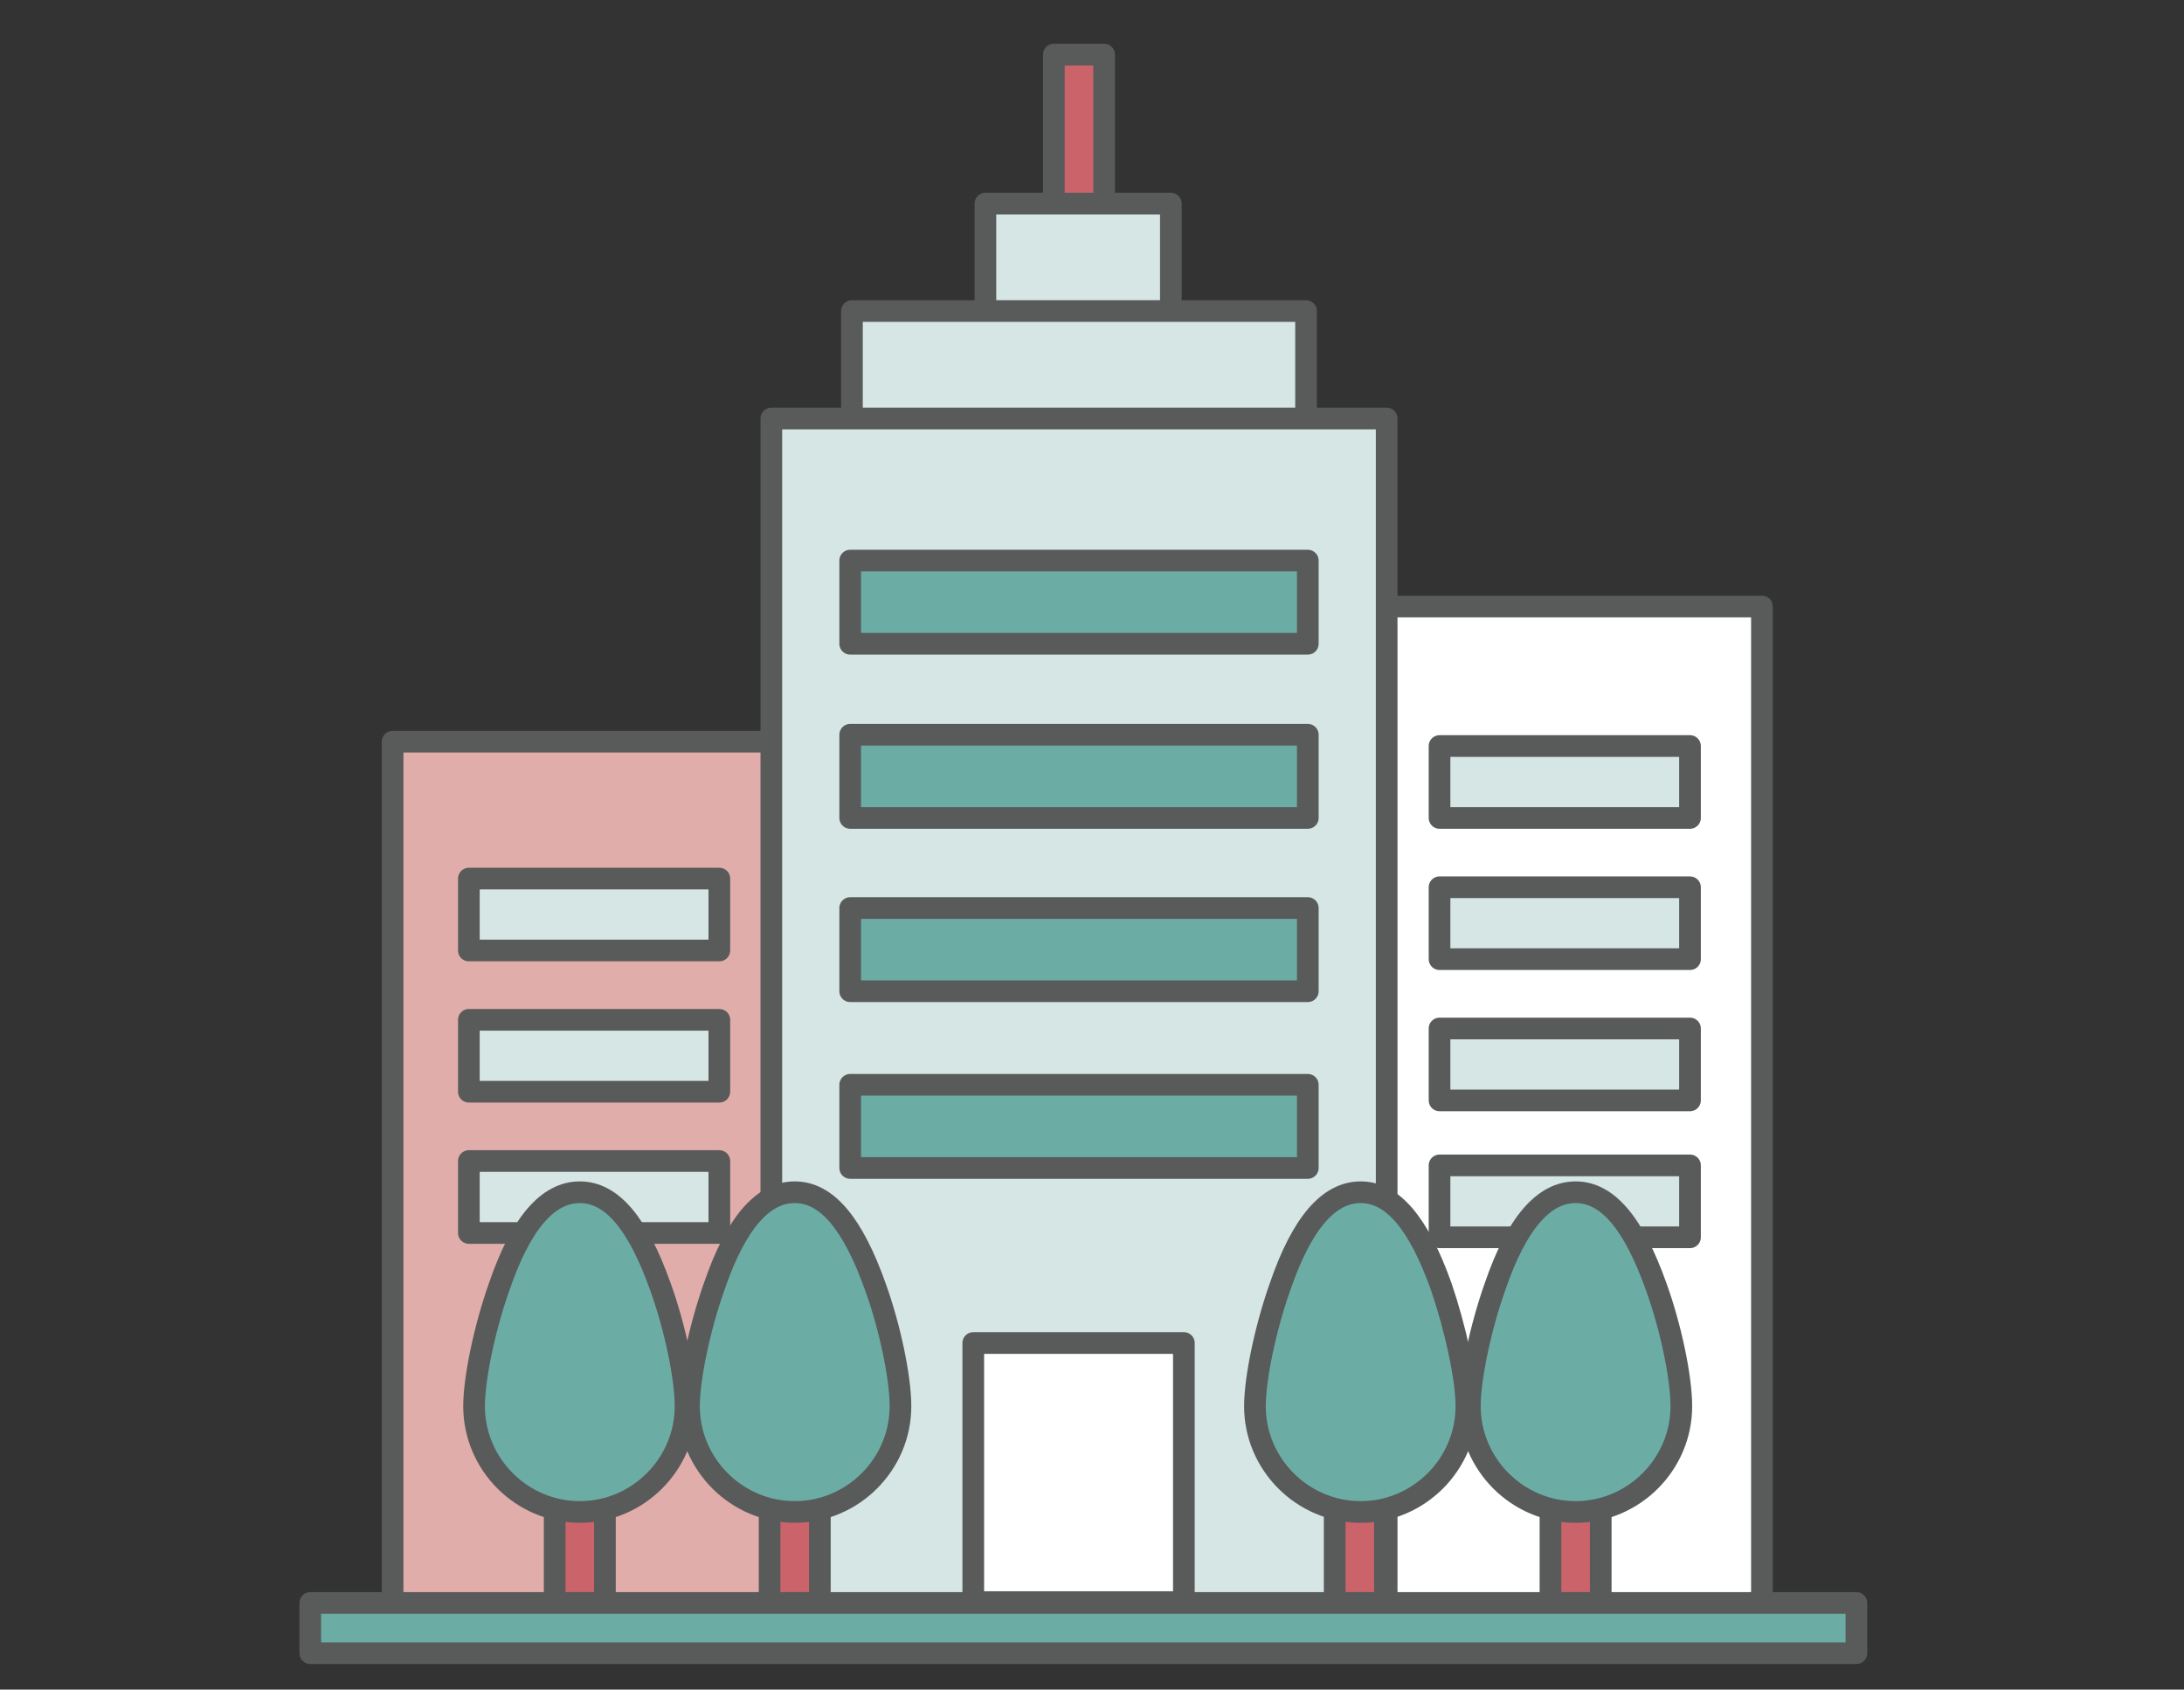
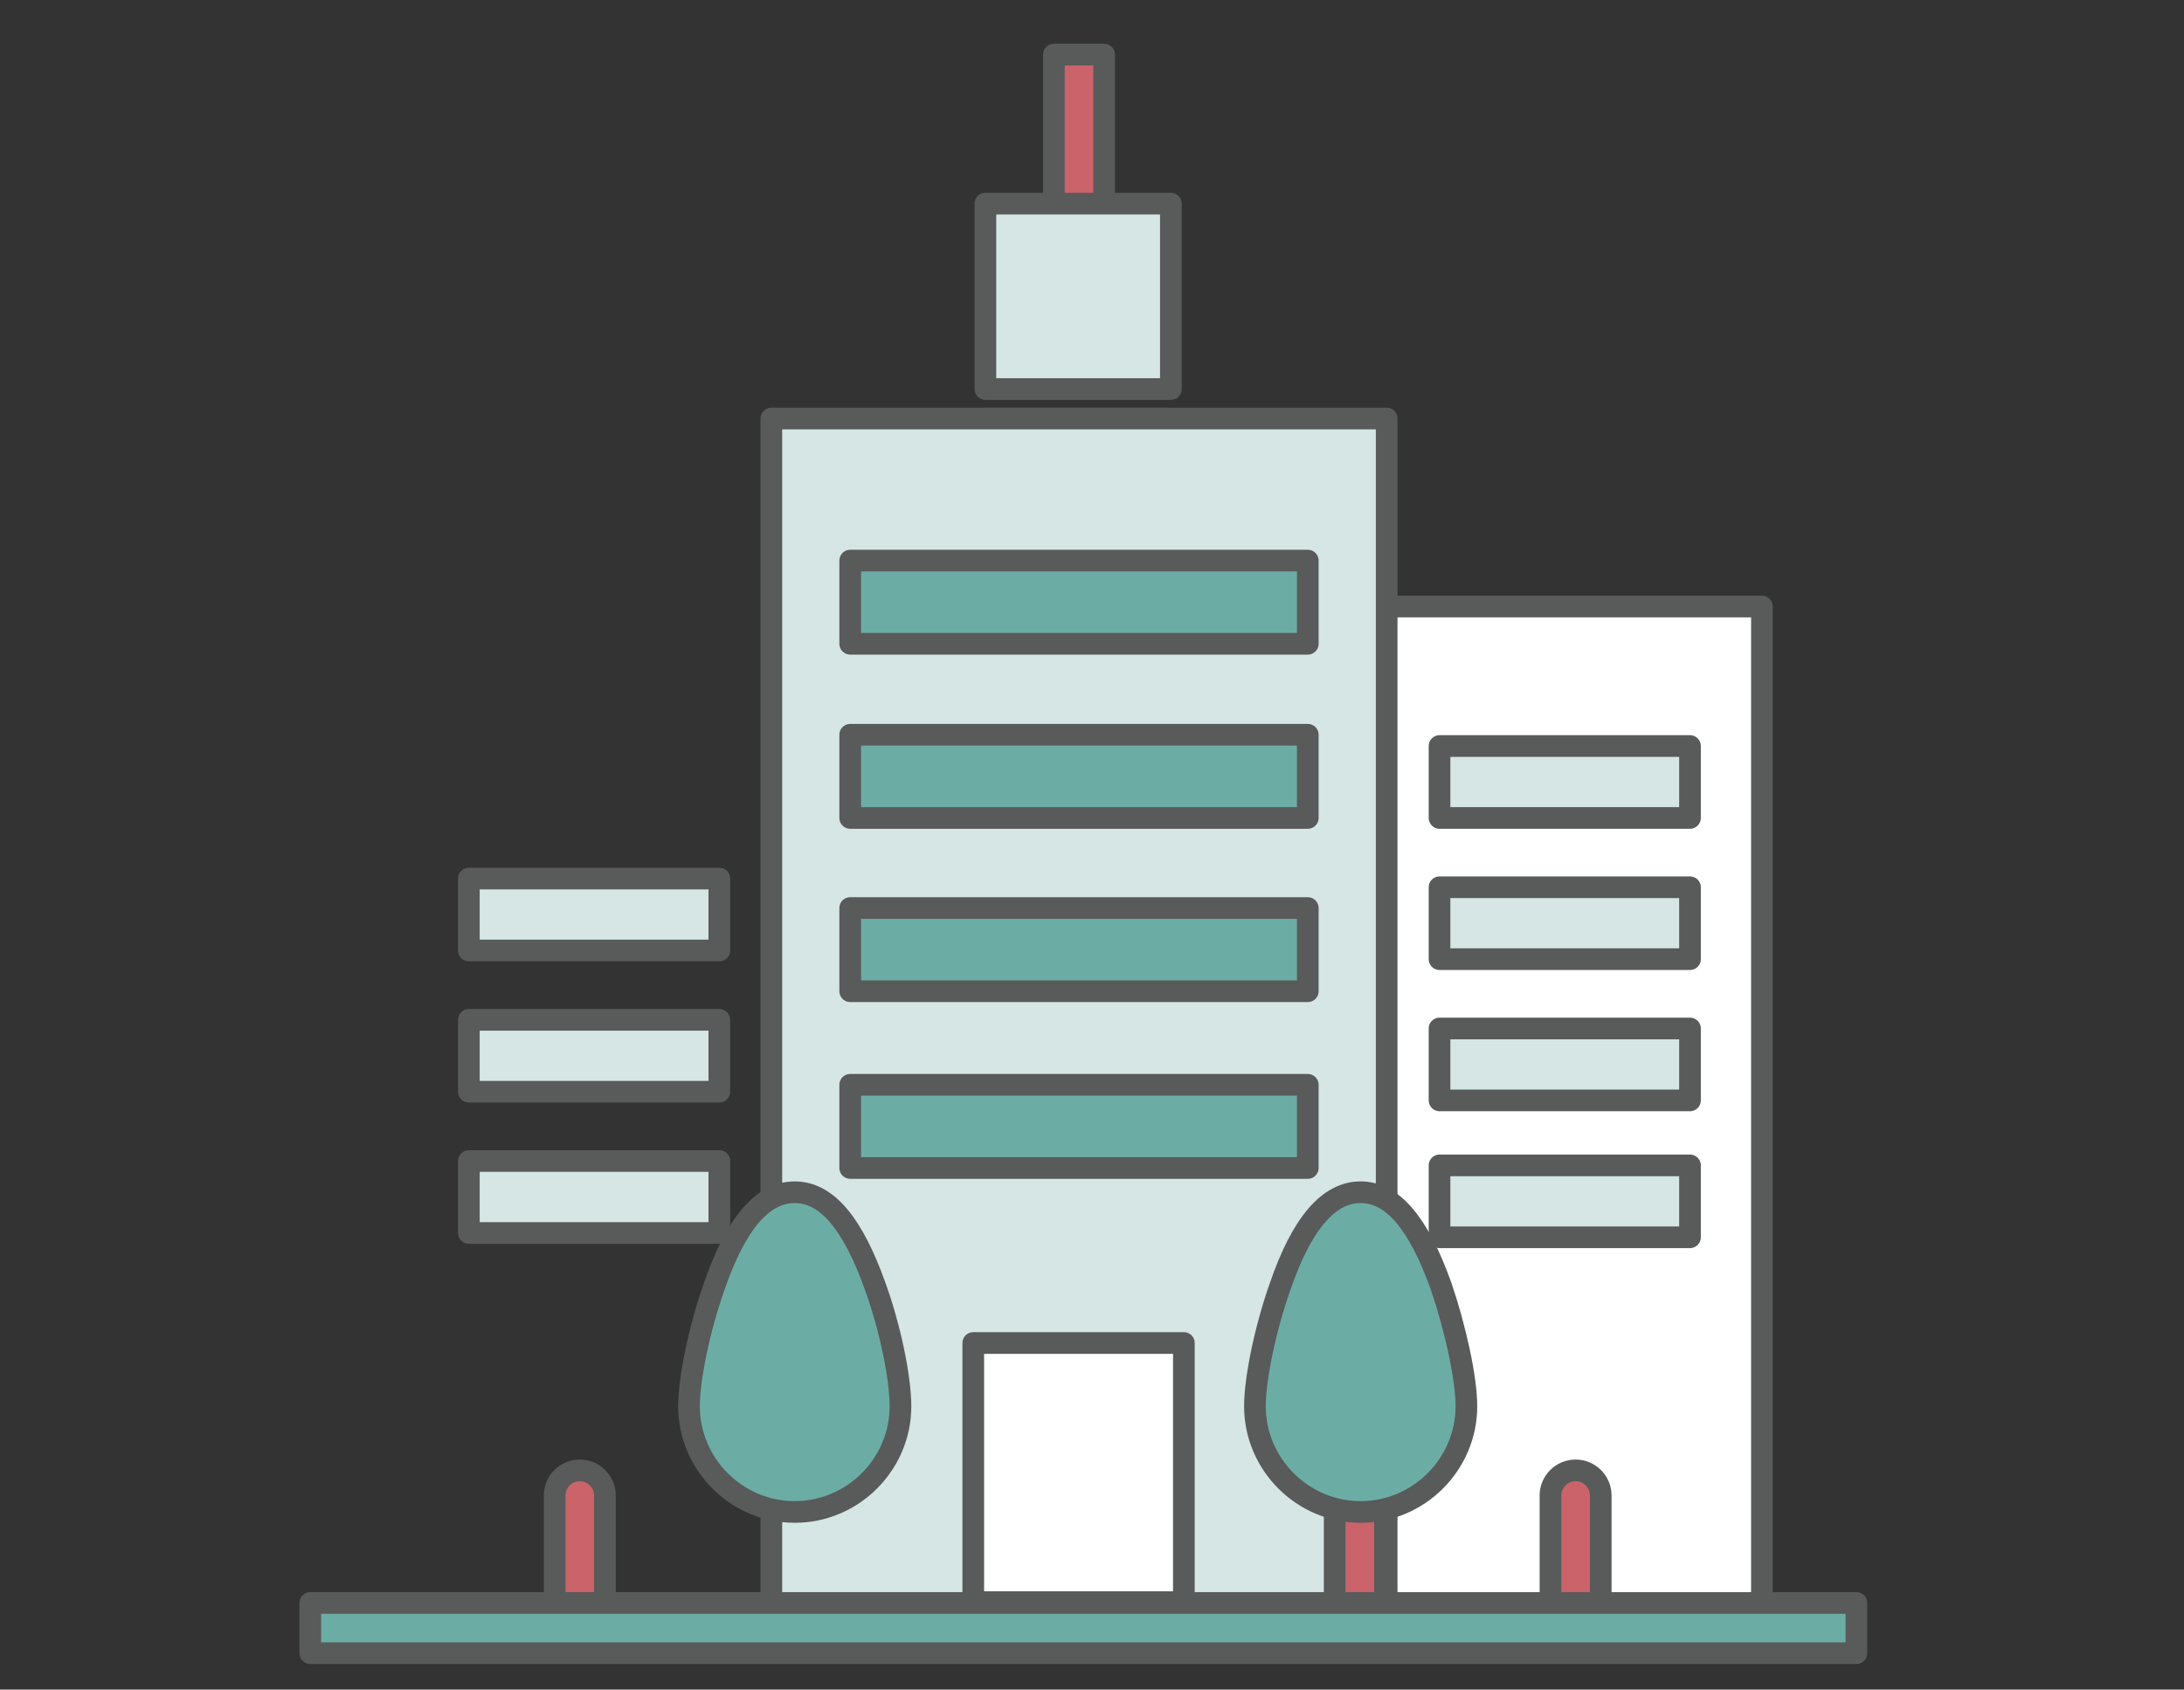
<svg xmlns="http://www.w3.org/2000/svg" version="1.1" id="Capa_1" x="0px" y="0px" viewBox="0 0 252 195" style="enable-background:new 0 0 252 195;" xml:space="preserve">
  <rect x="0" y="0" width="252" height="195" fill="#333333" stroke="none" />
  <style type="text/css">
	.st0{fill:#E0ADAA;stroke:#595A5A;stroke-width:2.5;stroke-linecap:round;stroke-linejoin:round;stroke-miterlimit:10;}
	.st1{fill:#FFFFFF;stroke:#595A5A;stroke-width:2.5;stroke-linecap:round;stroke-linejoin:round;stroke-miterlimit:10;}
	.st2{fill:#CA636A;stroke:#595A5A;stroke-width:2.5;stroke-linecap:round;stroke-linejoin:round;stroke-miterlimit:10;}
	.st3{fill:#D5E6E4;stroke:#595A5A;stroke-width:2.5;stroke-linejoin:round;stroke-miterlimit:10;}
	.st4{fill:#6BADA5;stroke:#595A5A;stroke-width:2.5;stroke-linecap:round;stroke-linejoin:round;stroke-miterlimit:10;}
</style>
-   <path class="st0" d="M94.6,187.5V85.6H45.3v101.9H94.6z" />
  <path class="st1" d="M203.3,187.5V70H154v117.4H203.3z" />
  <path class="st2" d="M127.4,26.4c0,2.5-3.3,4.3-5.8,1.4V6.3h5.8V26.4z" />
  <path class="st3" d="M135.1,23.5h-21.4v21.4h21.4V23.5z" />
-   <path class="st3" d="M150.7,35.9H98.3v24.5h52.4V35.9z" />
  <path class="st3" d="M160,187.5V48.3h-71v139.2H160z" />
  <path class="st2" d="M66.9,187.9c-1.6,0-2.9-1.3-2.9-2.9v-12.4c0-1.6,1.3-2.9,2.9-2.9s2.9,1.3,2.9,2.9V185  C69.8,186.6,68.5,187.9,66.9,187.9z" />
-   <path class="st2" d="M91.7,187.9c-1.6,0-2.9-1.3-2.9-2.9v-12.4c0-1.6,1.3-2.9,2.9-2.9c1.6,0,2.9,1.3,2.9,2.9V185  C94.6,186.6,93.3,187.9,91.7,187.9z" />
  <path class="st2" d="M156.9,187.9c-1.6,0-2.9-1.3-2.9-2.9v-12.4c0-1.6,1.3-2.9,2.9-2.9s2.9,1.3,2.9,2.9V185  C159.8,186.6,158.5,187.9,156.9,187.9z" />
  <path class="st2" d="M181.8,187.9c-1.6,0-2.9-1.3-2.9-2.9v-12.4c0-1.6,1.3-2.9,2.9-2.9c1.6,0,2.9,1.3,2.9,2.9V185  C184.7,186.6,183.4,187.9,181.8,187.9z" />
  <path class="st4" d="M214.2,190.8H35.8l0-5.8h178.4V190.8z" />
  <rect x="112.3" y="155" class="st1" width="24.3" height="29.9" />
  <g>
    <rect x="98.1" y="64.7" class="st4" width="52.8" height="9.6" />
    <rect x="98.1" y="84.8" class="st4" width="52.8" height="9.6" />
    <rect x="98.1" y="104.8" class="st4" width="52.8" height="9.6" />
    <rect x="98.1" y="125.2" class="st4" width="52.8" height="9.6" />
  </g>
  <g>
    <rect x="54.1" y="101.4" class="st3" width="28.9" height="8.3" />
    <rect x="54.1" y="117.7" class="st3" width="28.9" height="8.3" />
    <rect x="54.1" y="134" class="st3" width="28.9" height="8.3" />
  </g>
  <g>
    <rect x="166.1" y="86.1" class="st3" width="28.9" height="8.3" />
    <rect x="166.1" y="102.4" class="st3" width="28.9" height="8.3" />
    <rect x="166.1" y="118.7" class="st3" width="28.9" height="8.3" />
    <rect x="166.1" y="134.5" class="st3" width="28.9" height="8.3" />
  </g>
  <path class="st4" d="M101,148.5c-2.6-7.3-5.6-10.9-9.3-10.9s-6.8,3.6-9.3,10.9c-1.7,4.8-2.9,10.6-2.9,13.8c0,6.7,5.5,12.2,12.2,12.2  s12.2-5.5,12.2-12.2C103.9,159,102.7,153.2,101,148.5z" />
  <path class="st4" d="M166.3,148.5c-2.6-7.3-5.6-10.9-9.3-10.9s-6.8,3.6-9.3,10.9c-1.7,4.8-2.9,10.6-2.9,13.8  c0,6.7,5.5,12.2,12.2,12.2c6.7,0,12.2-5.5,12.2-12.2C169.2,159,167.9,153.2,166.3,148.5z" />
-   <path class="st4" d="M76.2,148.5c-2.6-7.3-5.6-10.9-9.3-10.9c-3.7,0-6.8,3.6-9.3,10.9c-1.7,4.8-2.9,10.6-2.9,13.8  c0,6.7,5.5,12.2,12.2,12.2s12.2-5.5,12.2-12.2C79.1,159,77.9,153.2,76.2,148.5z" />
-   <path class="st4" d="M191.1,148.5c-2.6-7.3-5.6-10.9-9.3-10.9s-6.8,3.6-9.3,10.9c-1.7,4.8-2.9,10.6-2.9,13.8  c0,6.7,5.5,12.2,12.2,12.2c6.7,0,12.2-5.5,12.2-12.2C194,159,192.8,153.2,191.1,148.5z" />
</svg>